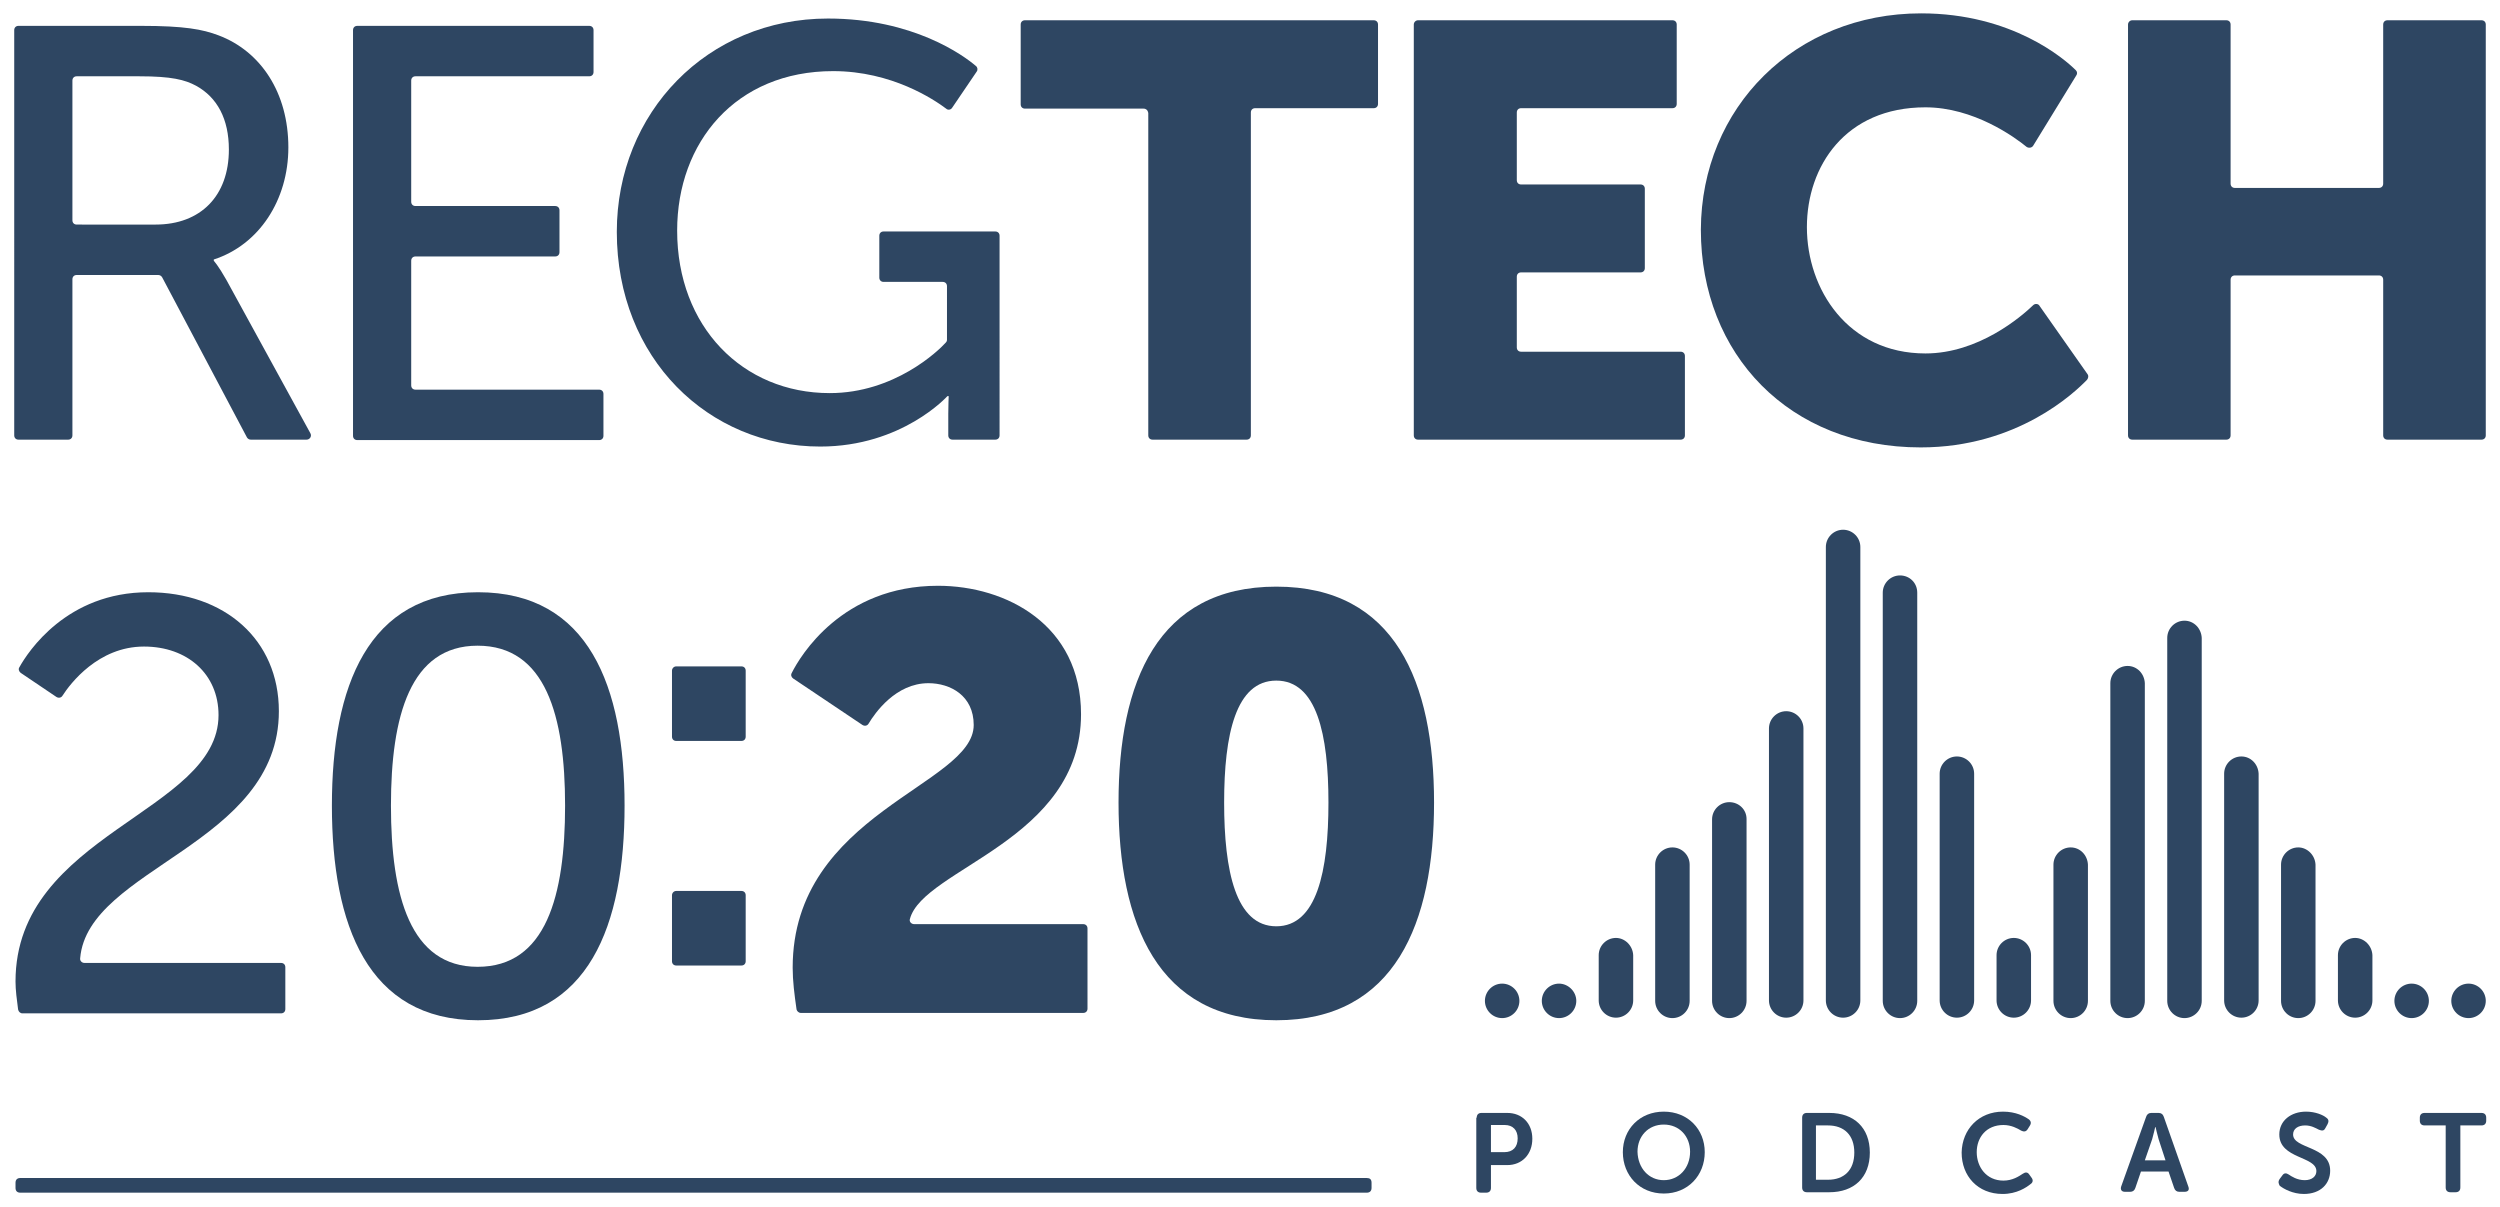
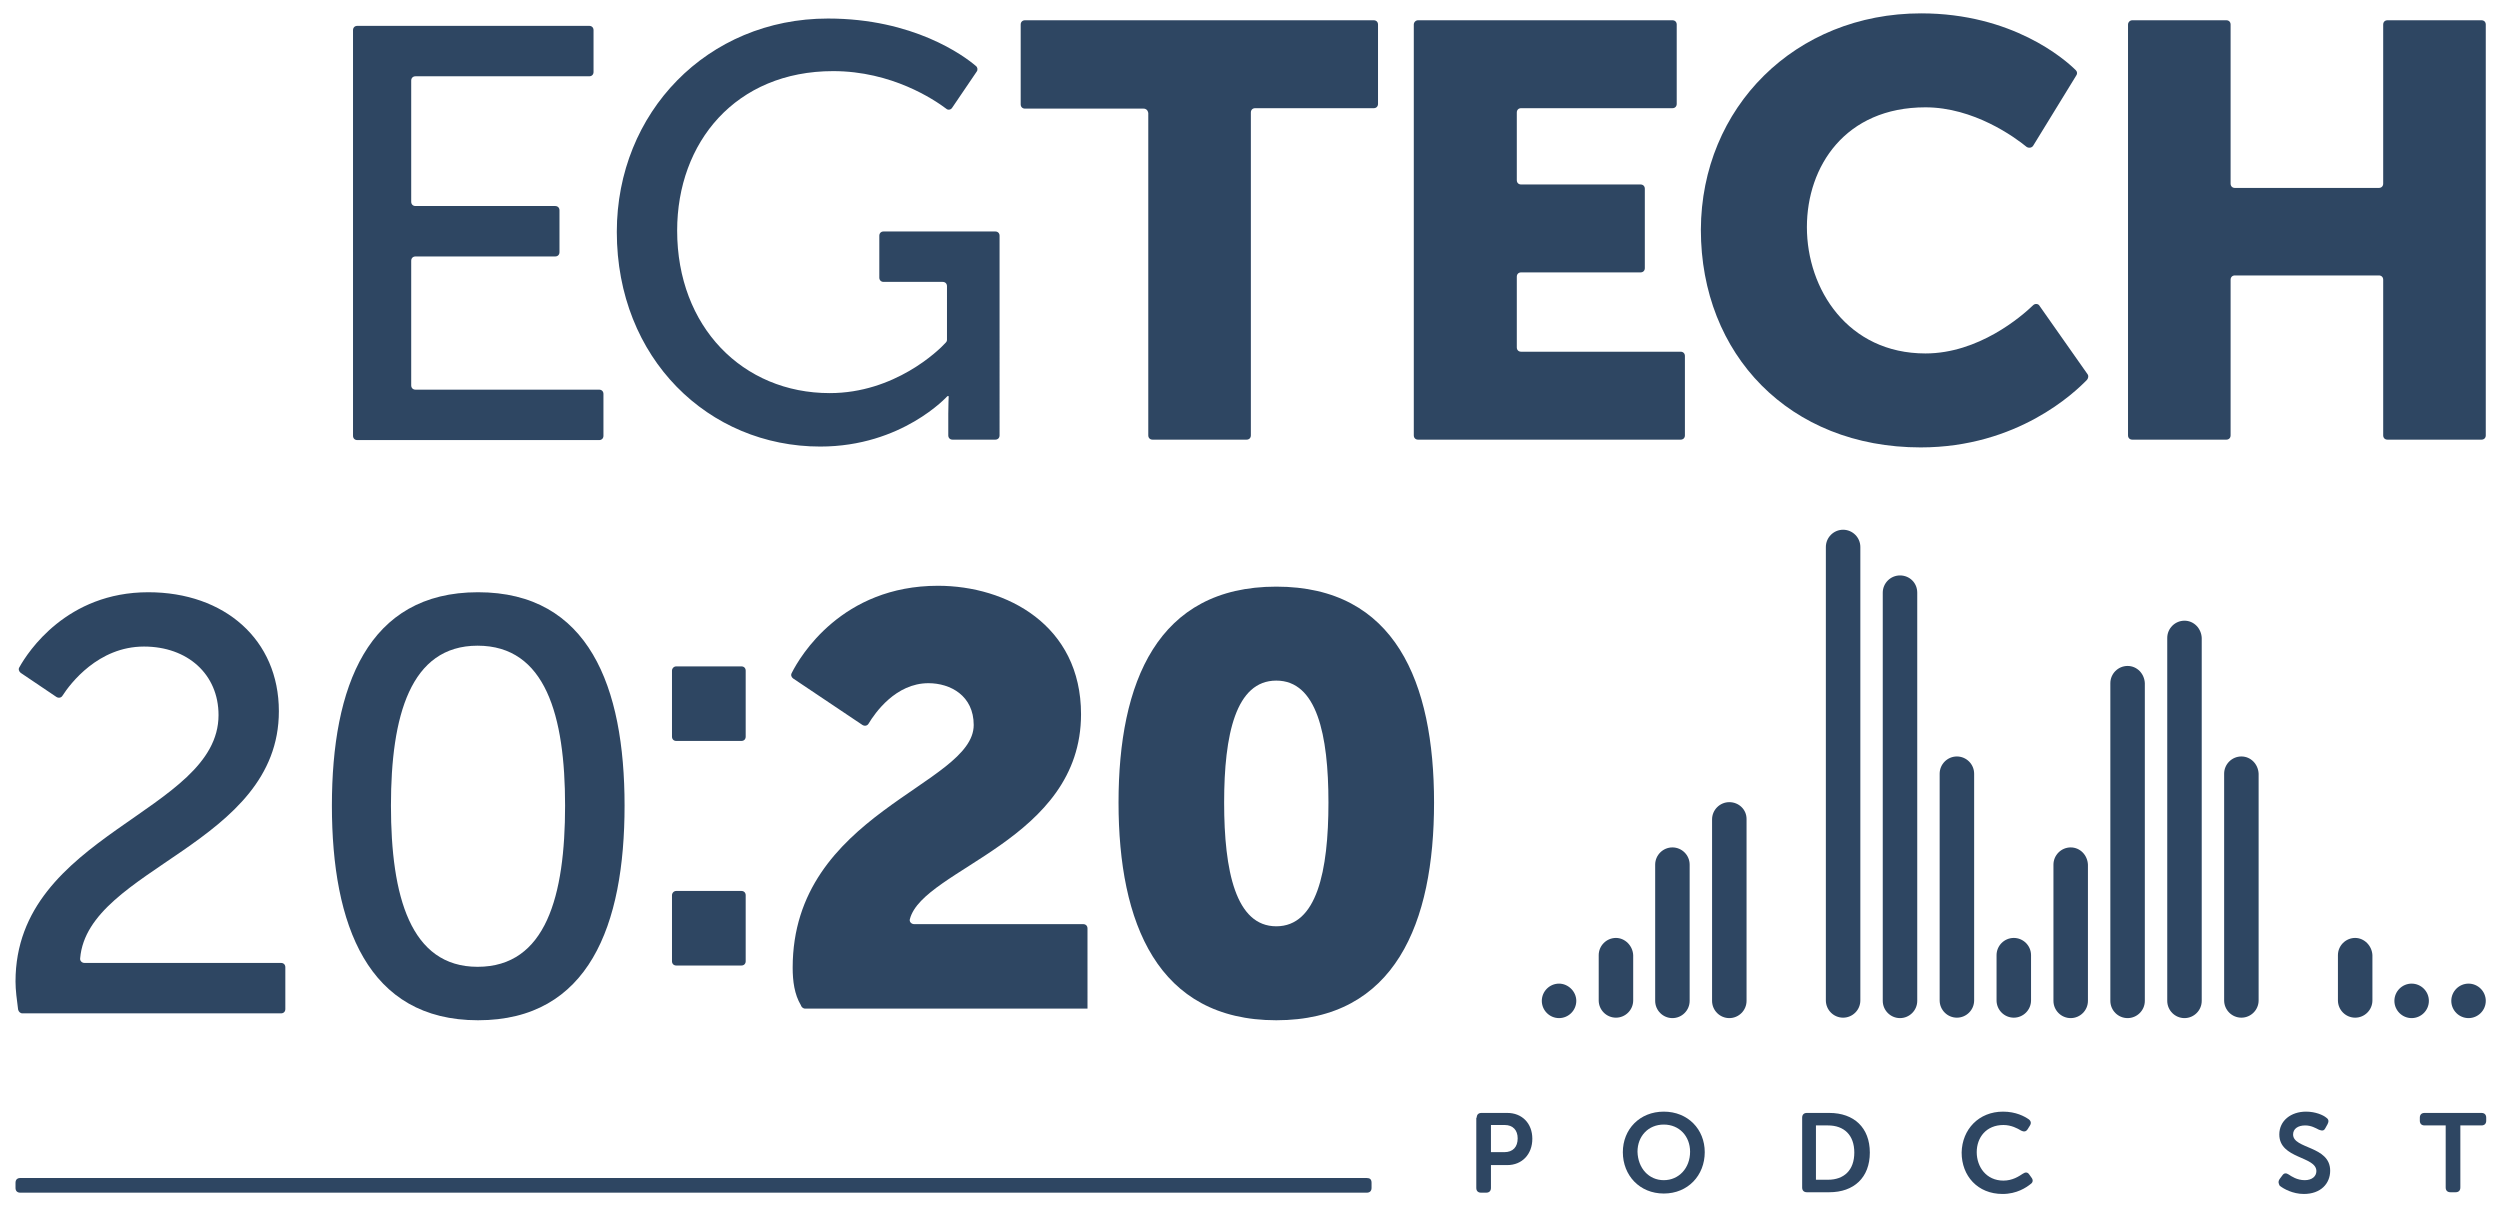
<svg xmlns="http://www.w3.org/2000/svg" version="1.1" id="Layer_1" x="0px" y="0px" viewBox="0 0 580 280" style="enable-background:new 0 0 580 280;" xml:space="preserve">
  <style type="text/css">
	.st0{fill:#2E4662;}
</style>
  <g>
    <g>
      <path class="st0" d="M361.7,228.2c-2.2,0-4,1.8-4,4s1.8,4,4,4c2.2,0,4-1.8,4-4S363.8,228.2,361.7,228.2z" />
-       <path class="st0" d="M348.5,228.2c-2.2,0-4,1.8-4,4s1.8,4,4,4c2.2,0,4-1.8,4-4S350.7,228.2,348.5,228.2z" />
      <path class="st0" d="M374.9,217.6c-2.2,0-4,1.8-4,4v10.5c0,2.2,1.8,4,4,4c2.2,0,4-1.8,4-4v-10.5    C378.8,219.4,377,217.6,374.9,217.6z" />
      <path class="st0" d="M388,196.6c-2.2,0-4,1.8-4,4v31.6c0,2.2,1.8,4,4,4c2.2,0,4-1.8,4-4v-31.6C392,198.4,390.2,196.6,388,196.6z" />
      <path class="st0" d="M401.2,186.1c-2.2,0-4,1.8-4,4v42.1c0,2.2,1.8,4,4,4c2.2,0,4-1.8,4-4V190    C405.2,187.8,403.4,186.1,401.2,186.1z" />
-       <path class="st0" d="M414.4,165c-2.2,0-4,1.8-4,4v63.1c0,2.2,1.8,4,4,4c2.2,0,4-1.8,4-4V169C418.4,166.8,416.6,165,414.4,165z" />
      <path class="st0" d="M427.6,122.9c-2.2,0-4,1.8-4,4v105.2c0,2.2,1.8,4,4,4c2.2,0,4-1.8,4-4V126.9    C431.6,124.7,429.8,122.9,427.6,122.9z" />
      <path class="st0" d="M440.8,133.5c-2.2,0-4,1.8-4,4v94.7c0,2.2,1.8,4,4,4c2.2,0,4-1.8,4-4v-94.7    C444.8,135.2,443,133.5,440.8,133.5z" />
      <path class="st0" d="M454,175.5c-2.2,0-4,1.8-4,4v52.6c0,2.2,1.8,4,4,4s4-1.8,4-4v-52.6C458,177.3,456.2,175.5,454,175.5z" />
      <path class="st0" d="M467.2,217.6c-2.2,0-4,1.8-4,4v10.5c0,2.2,1.8,4,4,4s4-1.8,4-4v-10.5C471.2,219.4,469.4,217.6,467.2,217.6z" />
      <path class="st0" d="M480.4,196.6c-2.2,0-4,1.8-4,4v31.6c0,2.2,1.8,4,4,4s4-1.8,4-4v-31.6C484.3,198.4,482.6,196.6,480.4,196.6z" />
      <path class="st0" d="M493.6,154.5c-2.2,0-4,1.8-4,4v73.7c0,2.2,1.8,4,4,4s4-1.8,4-4v-73.7C497.5,156.3,495.8,154.5,493.6,154.5z" />
      <path class="st0" d="M506.8,144c-2.2,0-4,1.8-4,4v84.2c0,2.2,1.8,4,4,4s4-1.8,4-4v-84.2C510.7,145.8,509,144,506.8,144z" />
      <path class="st0" d="M520,175.5c-2.2,0-4,1.8-4,4v52.6c0,2.2,1.8,4,4,4s4-1.8,4-4v-52.6C523.9,177.3,522.2,175.5,520,175.5z" />
-       <path class="st0" d="M533.2,196.6c-2.2,0-4,1.8-4,4v31.6c0,2.2,1.8,4,4,4s4-1.8,4-4v-31.6C537.1,198.4,535.3,196.6,533.2,196.6z" />
      <path class="st0" d="M546.4,217.6c-2.2,0-4,1.8-4,4v10.5c0,2.2,1.8,4,4,4s4-1.8,4-4v-10.5C550.3,219.4,548.5,217.6,546.4,217.6z" />
      <path class="st0" d="M559.5,228.2c-2.2,0-4,1.8-4,4s1.8,4,4,4s4-1.8,4-4S561.7,228.2,559.5,228.2z" />
      <path class="st0" d="M572.7,228.2c-2.2,0-4,1.8-4,4s1.8,4,4,4s4-1.8,4-4S574.9,228.2,572.7,228.2z" />
    </g>
    <g>
-       <path class="st0" d="M3.3,7c0-0.6,0.4-1,1-1h28.4c10.1,0,14.3,0.8,18,2.2c9.8,3.7,16.2,13.3,16.2,26c0,12.2-6.8,22.6-17.3,26v0.3    c0,0,1.1,1.2,2.9,4.4L72,100.5c0.4,0.7-0.1,1.5-0.9,1.5H58.2c-0.4,0-0.7-0.2-0.9-0.5L37.6,64.3c-0.2-0.3-0.5-0.5-0.9-0.5H17.8    c-0.6,0-1,0.4-1,1V101c0,0.6-0.4,1-1,1H4.3c-0.6,0-1-0.4-1-1V7z M36.1,52.1c10.5,0,17-6.7,17-17.4c0-7.1-2.7-12.1-7.6-14.8    c-2.6-1.4-5.7-2.2-13.2-2.2H17.8c-0.6,0-1,0.4-1,1v32.4c0,0.6,0.4,1,1,1H36.1z" />
      <path class="st0" d="M82.9,6h53.8c0.6,0,1,0.4,1,1v9.7c0,0.6-0.4,1-1,1H96.4c-0.6,0-1,0.4-1,1v28.1c0,0.6,0.4,1,1,1h32.4    c0.6,0,1,0.4,1,1v9.7c0,0.6-0.4,1-1,1H96.4c-0.6,0-1,0.4-1,1v28.9c0,0.6,0.4,1,1,1H139c0.6,0,1,0.4,1,1v9.7c0,0.6-0.4,1-1,1H82.9    c-0.6,0-1-0.4-1-1V7C81.9,6.4,82.3,6,82.9,6z" />
      <path class="st0" d="M192.1,4.3c19.8,0,31.5,8.6,34.3,11c0.4,0.3,0.5,0.9,0.2,1.3l-5.7,8.4c-0.3,0.5-1,0.6-1.4,0.2    c-2.8-2.1-12.6-8.7-26.2-8.7c-22.6,0-36.2,16.5-36.2,37c0,22.3,15.2,37.7,35.4,37.7c15,0,25.2-9.8,26.9-11.7    c0.2-0.2,0.3-0.4,0.3-0.7V66.4c0-0.6-0.4-1-1-1H205c-0.6,0-1-0.4-1-1v-9.7c0-0.6,0.4-1,1-1h25.9c0.6,0,1,0.4,1,1V101    c0,0.6-0.4,1-1,1H221c-0.6,0-1-0.4-1-1v-5c0-2,0.1-4.1,0.1-4.1h-0.3c0,0-10.5,11.7-29.5,11.7c-25.9,0-47.2-20.4-47.2-49.8    C143.1,26.1,164.1,4.3,192.1,4.3z" />
      <path class="st0" d="M265.3,25.2h-27.5c-0.6,0-1-0.4-1-1V5.7c0-0.6,0.4-1,1-1h80.9c0.6,0,1,0.4,1,1v18.4c0,0.6-0.4,1-1,1h-27.5    c-0.6,0-1,0.4-1,1V101c0,0.6-0.4,1-1,1h-21.8c-0.6,0-1-0.4-1-1V26.2C266.3,25.6,265.9,25.2,265.3,25.2z" />
      <path class="st0" d="M329,4.7h59c0.6,0,1,0.4,1,1v18.4c0,0.6-0.4,1-1,1h-35.1c-0.6,0-1,0.4-1,1v15.7c0,0.6,0.4,1,1,1h27.7    c0.6,0,1,0.4,1,1v18.4c0,0.6-0.4,1-1,1h-27.7c-0.6,0-1,0.4-1,1v16.4c0,0.6,0.4,1,1,1h37c0.6,0,1,0.4,1,1V101c0,0.6-0.4,1-1,1H329    c-0.6,0-1-0.4-1-1V5.7C328,5.2,328.4,4.7,329,4.7z" />
      <path class="st0" d="M445.7,3.1c21.1,0,33.3,10.6,35.9,13.2c0.3,0.3,0.4,0.8,0.1,1.2l-10,16.3c-0.3,0.5-1,0.6-1.5,0.3    c-2.8-2.3-12.3-9.2-23.5-9.2c-18.6,0-27.5,13.7-27.5,27.8c0,14.4,9.5,29.3,27.5,29.3c12.3,0,22.2-8.5,25-11.2    c0.4-0.4,1.2-0.4,1.5,0.2l11.1,15.8c0.3,0.4,0.2,0.9-0.1,1.3c-2.8,2.9-16.1,15.7-38.6,15.7c-30.5,0-51-21.6-51-50.5    C394.7,24.9,416.5,3.1,445.7,3.1z" />
      <path class="st0" d="M494.7,4.7h21.8c0.6,0,1,0.4,1,1v36.9c0,0.6,0.4,1,1,1h33.4c0.6,0,1-0.4,1-1V5.7c0-0.6,0.4-1,1-1h21.8    c0.6,0,1,0.4,1,1V101c0,0.6-0.4,1-1,1h-21.8c-0.6,0-1-0.4-1-1V64.9c0-0.6-0.4-1-1-1h-33.4c-0.6,0-1,0.4-1,1V101c0,0.6-0.4,1-1,1    h-21.8c-0.6,0-1-0.4-1-1V5.7C493.7,5.2,494.1,4.7,494.7,4.7z" />
      <path class="st0" d="M3.6,227.7c0-34.3,47.1-39.2,47.1-61.8c0-9.5-7.2-15.9-17.3-15.9c-10.6,0-17.1,8.6-18.9,11.4    c-0.3,0.5-0.9,0.6-1.4,0.3l-8.3-5.6c-0.4-0.3-0.6-0.9-0.3-1.3c2-3.6,11-17.4,29.9-17.4c17.7,0,30.3,11,30.3,27.6    c0,31-44.3,36.3-46.1,57.3c-0.1,0.6,0.4,1.1,1,1.1h45.6c0.6,0,1,0.4,1,1v9.7c0,0.6-0.4,1-1,1h-60c-0.5,0-0.9-0.4-1-0.9    C3.9,231.9,3.6,229.7,3.6,227.7z" />
      <path class="st0" d="M77,186.9c0-27.6,8.3-49.5,33.9-49.5c25.7,0,34,21.9,34,49.5c0,27.8-8.3,49.8-34,49.8    C85.3,236.7,77,214.6,77,186.9z M131.1,186.9c0-20.8-4.5-37.1-20.3-37.1c-15.6,0-20.1,16.3-20.1,37.1c0,21,4.5,37.4,20.1,37.4    C126.7,224.3,131.1,207.8,131.1,186.9z" />
      <path class="st0" d="M156.9,154.6H172c0.6,0,1,0.4,1,1v15.3c0,0.6-0.4,1-1,1h-15.1c-0.6,0-1-0.4-1-1v-15.3    C155.9,155.1,156.3,154.6,156.9,154.6z M156.9,206.7H172c0.6,0,1,0.4,1,1V223c0,0.6-0.4,1-1,1h-15.1c-0.6,0-1-0.4-1-1v-15.3    C155.9,207.2,156.3,206.7,156.9,206.7z" />
-       <path class="st0" d="M183.9,224.5c0-35.9,42-42.3,42-56.3c0-6.8-5.4-9.7-10.5-9.7c-7.6,0-12.4,6.9-13.9,9.4    c-0.3,0.5-0.9,0.6-1.4,0.3l-16.1-10.8c-0.4-0.3-0.6-0.8-0.3-1.3c1.9-3.8,11.6-20.2,33.9-20.2c15.9,0,33.2,9.1,33.2,29.8    c0,29.3-36.6,35.8-39.7,47.5c-0.2,0.6,0.3,1.2,1,1.2h39.2c0.6,0,1,0.4,1,1V234c0,0.6-0.4,1-1,1h-65.5c-0.5,0-0.9-0.4-1-0.8    C184.3,230.7,183.9,227.6,183.9,224.5z" />
+       <path class="st0" d="M183.9,224.5c0-35.9,42-42.3,42-56.3c0-6.8-5.4-9.7-10.5-9.7c-7.6,0-12.4,6.9-13.9,9.4    c-0.3,0.5-0.9,0.6-1.4,0.3l-16.1-10.8c-0.4-0.3-0.6-0.8-0.3-1.3c1.9-3.8,11.6-20.2,33.9-20.2c15.9,0,33.2,9.1,33.2,29.8    c0,29.3-36.6,35.8-39.7,47.5c-0.2,0.6,0.3,1.2,1,1.2h39.2c0.6,0,1,0.4,1,1V234h-65.5c-0.5,0-0.9-0.4-1-0.8    C184.3,230.7,183.9,227.6,183.9,224.5z" />
      <path class="st0" d="M259.5,186.2c0-27.9,9-50.1,36.6-50.1s36.6,22.2,36.6,50.1c0,27.9-9,50.5-36.6,50.5S259.5,214.1,259.5,186.2z     M308.2,186.2c0-15.8-2.7-28.3-12.1-28.3S284,170.4,284,186.2c0,15.9,2.7,28.7,12.1,28.7S308.2,202.1,308.2,186.2z" />
    </g>
    <g>
      <path class="st0" d="M342.6,259.3c0-0.7,0.4-1.1,1.1-1.1h6c3.4,0,5.8,2.4,5.8,6c0,3.6-2.4,6.1-5.8,6.1h-3.8v5.3    c0,0.7-0.4,1.1-1.1,1.1h-1.2c-0.7,0-1.1-0.4-1.1-1.1V259.3z M349,267.3c2,0,3.1-1.2,3.1-3.2c0-1.9-1.1-3.1-3-3.1h-3.2v6.3H349z" />
      <path class="st0" d="M386,257.9c5.6,0,9.5,4.1,9.5,9.4c0,5.4-3.9,9.6-9.5,9.6c-5.6,0-9.5-4.2-9.5-9.6    C376.5,262,380.4,257.9,386,257.9z M386,273.8c3.5,0,6.1-2.8,6.1-6.6c0-3.6-2.5-6.3-6.1-6.3s-6.1,2.7-6.1,6.3    C380,271,382.5,273.8,386,273.8z" />
      <path class="st0" d="M418.1,259.3c0-0.7,0.4-1.1,1.1-1.1h5.2c5.7,0,9.4,3.4,9.4,9.2s-3.7,9.2-9.4,9.2h-5.2c-0.7,0-1.1-0.4-1.1-1.1    V259.3z M424.1,273.7c3.7,0,6.1-2.2,6.1-6.3c0-4.1-2.4-6.3-6.1-6.3h-2.8v12.6H424.1z" />
      <path class="st0" d="M464.7,257.9c3,0,5,1.1,6,1.8c0.5,0.4,0.6,0.9,0.2,1.5l-0.5,0.8c-0.4,0.6-0.9,0.6-1.5,0.3    c-0.8-0.5-2.3-1.3-4.1-1.3c-4,0-6.2,2.9-6.2,6.3c0,3.4,2.2,6.6,6.2,6.6c2.1,0,3.6-1,4.5-1.6c0.6-0.4,1.1-0.4,1.5,0.2l0.5,0.7    c0.4,0.5,0.4,1.1-0.2,1.5c-1,0.8-3.2,2.3-6.5,2.3c-5.8,0-9.5-4.2-9.5-9.6C455.2,262,459.1,257.9,464.7,257.9z" />
-       <path class="st0" d="M497.9,259.1c0.2-0.6,0.6-0.9,1.2-0.9h1.7c0.6,0,1,0.3,1.2,0.9l5.7,16.2c0.3,0.8-0.1,1.2-0.9,1.2h-1.2    c-0.6,0-1-0.3-1.2-0.9l-1.3-3.8h-6.4l-1.3,3.8c-0.2,0.6-0.6,0.9-1.2,0.9h-1.2c-0.8,0-1.1-0.5-0.9-1.2L497.9,259.1z M502.4,269.2    l-1.6-4.9c-0.3-1-0.7-2.8-0.7-2.8H500c0,0-0.4,1.8-0.7,2.8l-1.7,4.9H502.4z" />
      <path class="st0" d="M528.9,273.5l0.6-0.8c0.4-0.6,0.9-0.6,1.5-0.2c0.6,0.4,1.9,1.3,3.7,1.3c1.7,0,2.7-0.9,2.7-2.1    c0-3.5-8.6-2.8-8.6-8.5c0-3.2,2.7-5.3,6.2-5.3c2.2,0,4,0.8,4.7,1.4c0.6,0.4,0.6,0.9,0.3,1.5l-0.5,0.9c-0.4,0.8-0.9,0.6-1.5,0.4    c-0.8-0.4-1.8-1-3.2-1c-1.7,0-2.8,0.8-2.8,2.1c0,3.4,8.6,2.6,8.6,8.4c0,3-2.2,5.4-6.1,5.4c-2.6,0-4.7-1.2-5.6-1.9    C528.7,274.7,528.4,274.2,528.9,273.5z" />
      <path class="st0" d="M567.4,261.1h-4.9c-0.7,0-1.1-0.4-1.1-1.1v-0.7c0-0.7,0.4-1.1,1.1-1.1h13.2c0.7,0,1.1,0.4,1.1,1.1v0.7    c0,0.7-0.4,1.1-1.1,1.1h-4.9v14.4c0,0.7-0.4,1.1-1.1,1.1h-1.2c-0.7,0-1.1-0.4-1.1-1.1V261.1z" />
    </g>
    <path class="st0" d="M317.1,273.3H4.7c-0.7,0-1.1,0.4-1.1,1.1v1.2c0,0.7,0.4,1.1,1.1,1.1h312.4c0.7,0,1.1-0.4,1.1-1.1v-1.2   C318.2,273.6,317.8,273.3,317.1,273.3z" />
  </g>
</svg>